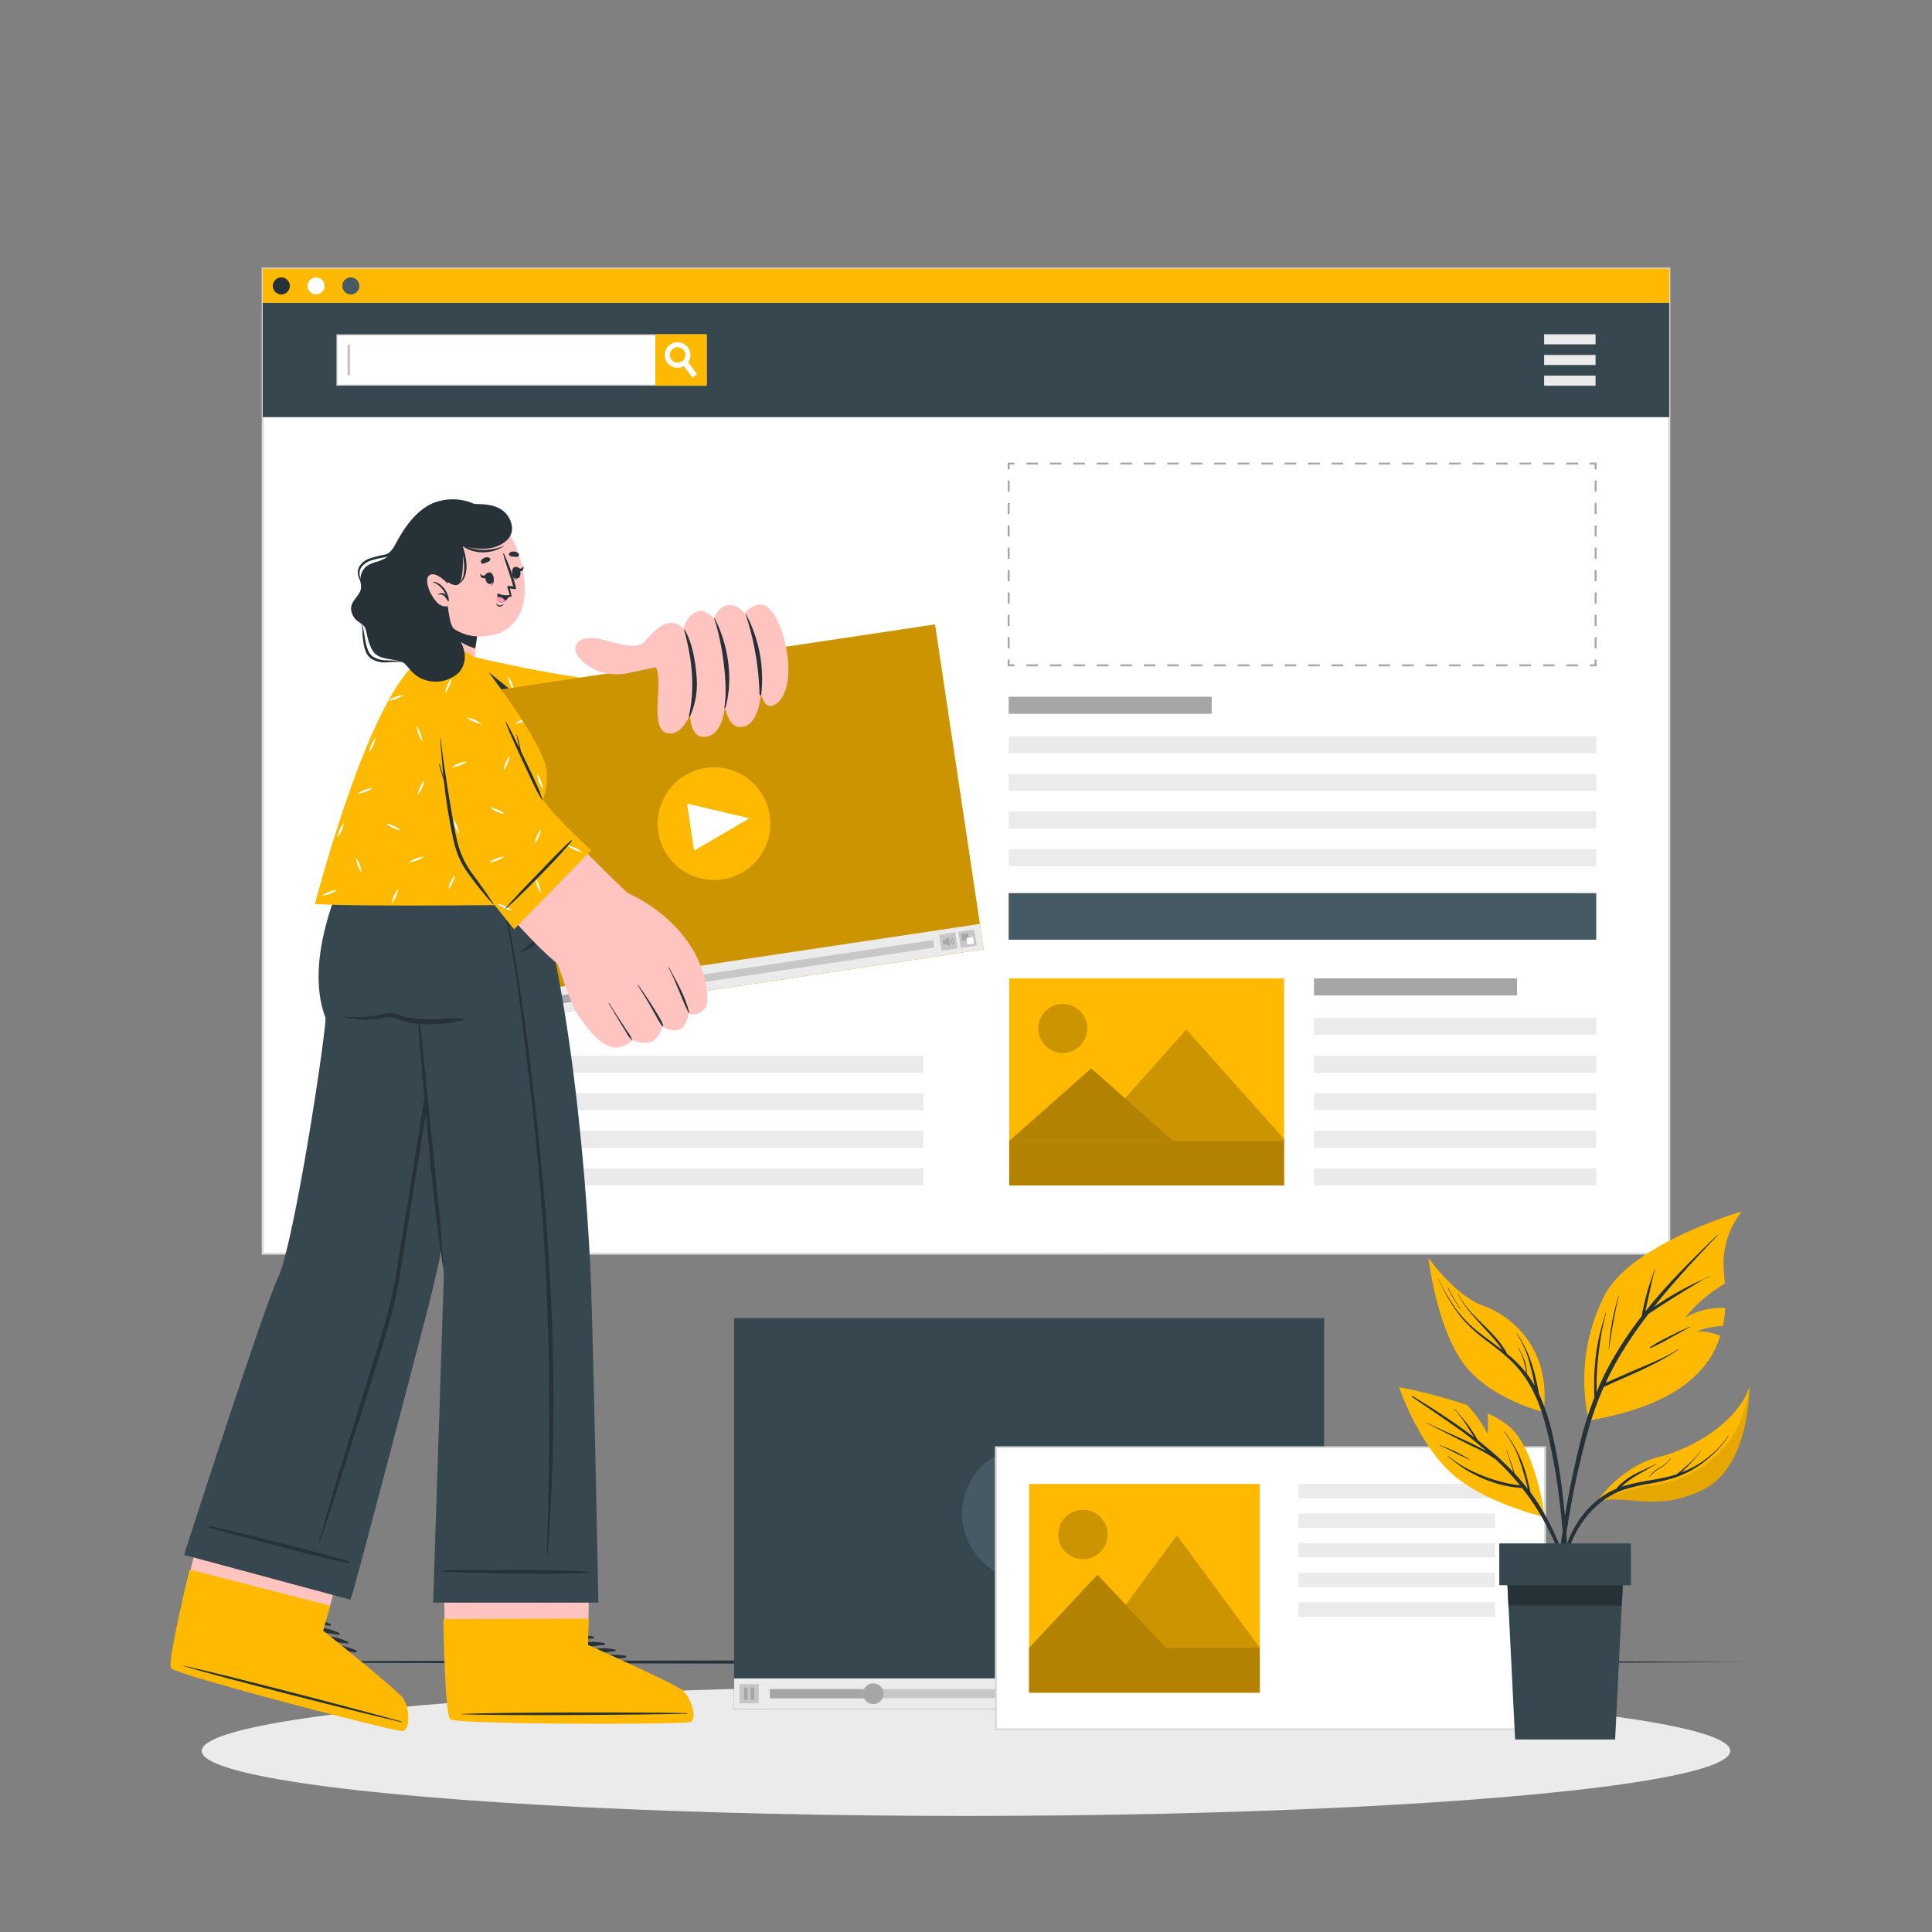
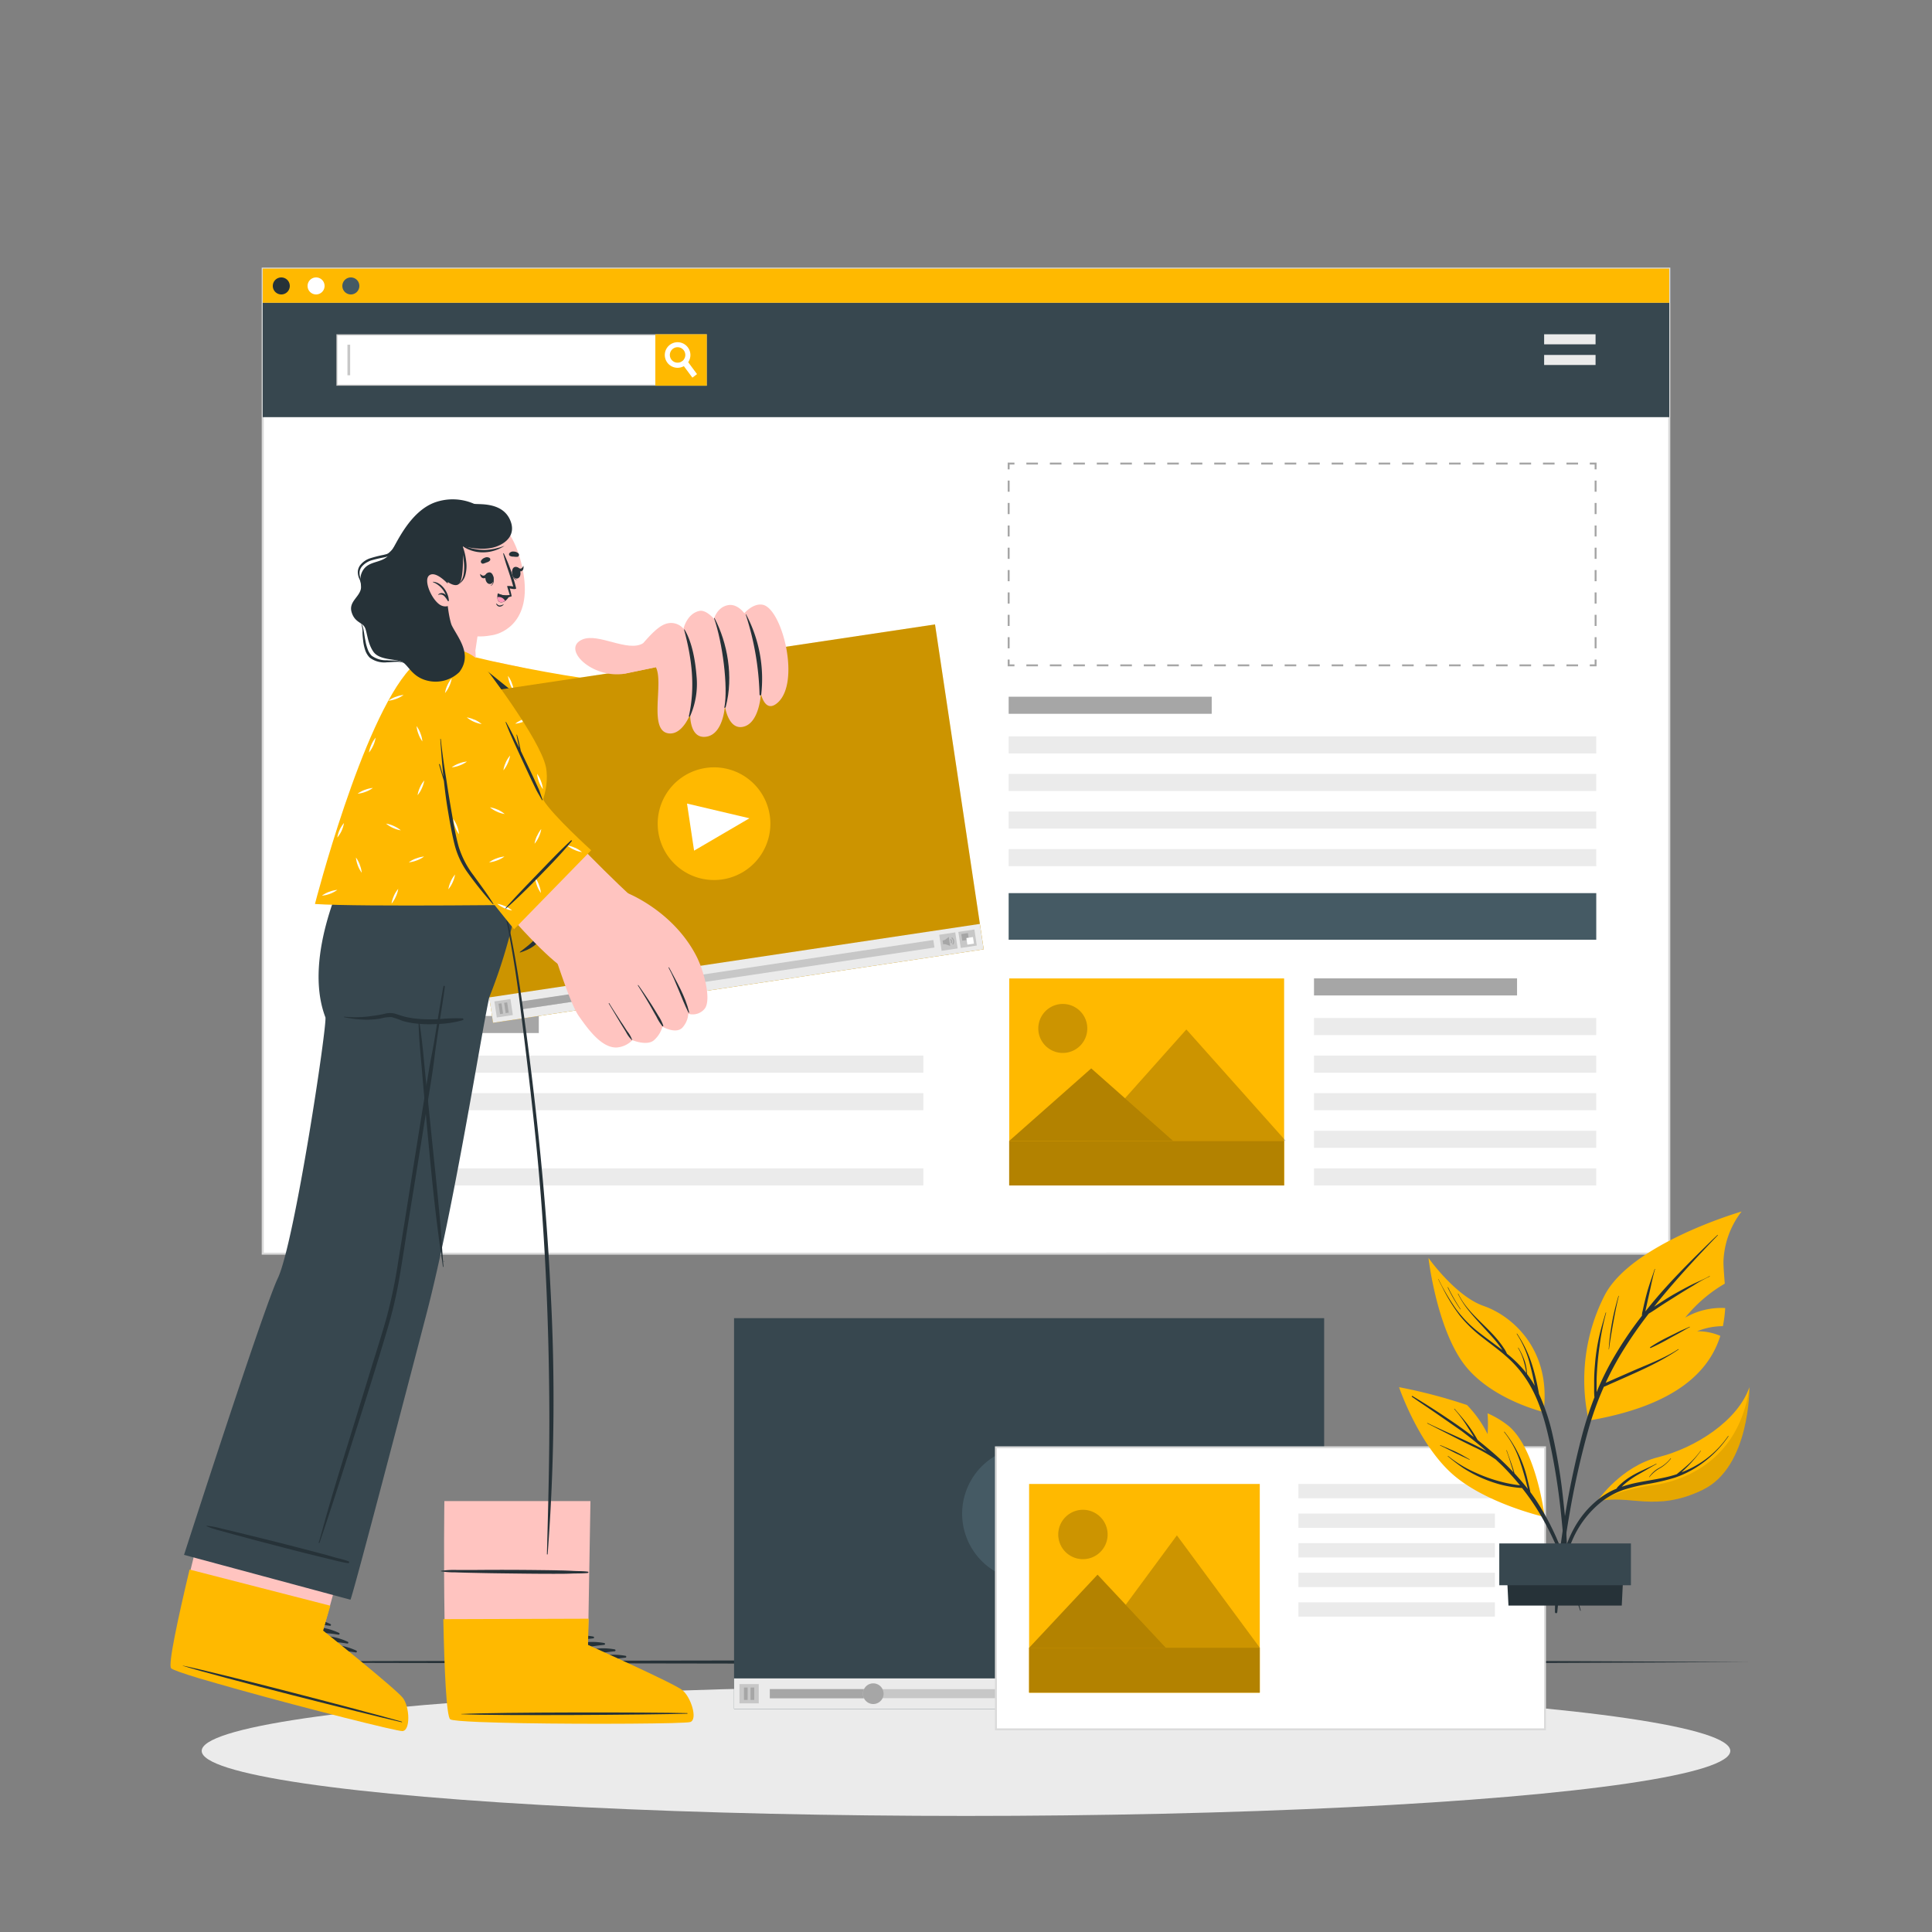
<svg xmlns="http://www.w3.org/2000/svg" viewBox="0 0 500 500">
  <rect x="0" y="0" width="500" height="500" fill="#808080" stroke="none" />
  <g id="freepik--Shadow--inject-263">
    <ellipse cx="250" cy="453.13" rx="197.8" ry="16.83" style="fill:#ebebeb" />
  </g>
  <g id="freepik--Floor--inject-263">
    <polygon points="46.98 430.13 97.74 429.88 148.49 429.8 250 429.63 351.51 429.8 402.26 429.88 453.01 430.13 402.26 430.37 351.51 430.46 250 430.63 148.49 430.46 97.74 430.37 46.98 430.13" style="fill:#263238" />
  </g>
  <g id="freepik--Window--inject-263">
    <rect x="67.99" y="69.51" width="364.01" height="254.93" style="fill:#fff" />
    <path d="M432.27,324.71H67.73V69.25H432.27Zm-364-.53H431.74V69.78H68.26Z" style="fill:#dbdbdb" />
    <rect x="67.99" y="69.51" width="364.01" height="8.86" style="fill:#FFB900" />
    <path d="M75,74a2.2,2.2,0,1,1-2.2-2.2A2.2,2.2,0,0,1,75,74Z" style="fill:#263238" />
    <path d="M84,74a2.2,2.2,0,1,1-2.2-2.2A2.19,2.19,0,0,1,84,74Z" style="fill:#fff" />
    <path d="M93,74a2.2,2.2,0,1,1-2.19-2.2A2.19,2.19,0,0,1,93,74Z" style="fill:#455a64" />
    <rect x="67.99" y="78.38" width="364.01" height="29.58" style="fill:#37474f" />
    <rect x="87.2" y="86.65" width="95.58" height="13.04" style="fill:#fff" />
    <path d="M182.91,99.82H87.06V86.51h95.85Zm-95.58-.27h95.31V86.78H87.33Z" style="fill:#c7c7c7" />
    <rect x="169.6" y="86.51" width="13.31" height="13.31" style="fill:#FFB900" />
    <path d="M180.39,96.82l-1.2.91L177,94.79l-.81-1.08a2,2,0,0,0,.47-.26,1.92,1.92,0,0,0,.61-.81l.87,1.15Z" style="fill:#fff" />
    <path d="M178,89.88a3.31,3.31,0,1,0-.61,4.61,3,3,0,0,0,.68-.7A3.3,3.3,0,0,0,178,89.88Zm-1.41,3.57a2,2,0,0,1-.47.26,2,2,0,1,1,1.08-1.07A1.92,1.92,0,0,1,176.61,93.45Z" style="fill:#fff" />
    <rect x="89.92" y="89.21" width="0.7" height="7.91" style="fill:#c7c7c7" />
    <rect x="399.62" y="86.51" width="13.31" height="2.6" style="fill:#ebebeb" />
    <rect x="399.62" y="91.86" width="13.31" height="2.6" style="fill:#ebebeb" />
-     <rect x="399.62" y="97.22" width="13.31" height="2.6" style="fill:#ebebeb" />
    <rect x="261.18" y="253.22" width="71.14" height="53.57" transform="translate(593.51 560.01) rotate(180)" style="fill:#FFB900" />
    <path d="M268.83,264.94a6.34,6.34,0,1,0,5-5A6.35,6.35,0,0,0,268.83,264.94Z" style="opacity:0.2" />
    <polygon points="281.32 295.25 332.74 295.25 307.03 266.42 281.32 295.25" style="opacity:0.2" />
    <polygon points="261.18 295.27 303.63 295.27 282.41 276.5 261.18 295.27" style="fill:#FFB900" />
    <polygon points="261.18 295.27 303.63 295.27 282.41 276.5 261.18 295.27" style="opacity:0.3" />
    <rect x="261.18" y="295.25" width="71.14" height="11.54" style="fill:#FFB900" />
    <rect x="261.18" y="295.25" width="71.14" height="11.54" style="opacity:0.3" />
    <rect x="261.04" y="180.31" width="52.55" height="4.42" style="fill:#a6a6a6" />
    <rect x="261.04" y="190.57" width="152.07" height="4.42" style="fill:#ebebeb" />
    <rect x="261.04" y="200.29" width="152.07" height="4.42" style="fill:#ebebeb" />
    <rect x="261.04" y="210.02" width="152.07" height="4.42" style="fill:#ebebeb" />
    <rect x="261.04" y="219.75" width="152.07" height="4.42" style="fill:#ebebeb" />
    <rect x="340.06" y="253.2" width="52.55" height="4.42" style="fill:#a6a6a6" />
    <rect x="340.06" y="263.46" width="73.04" height="4.42" style="fill:#ebebeb" />
    <rect x="340.06" y="273.19" width="73.04" height="4.42" style="fill:#ebebeb" />
    <rect x="340.06" y="282.91" width="73.04" height="4.42" style="fill:#ebebeb" />
    <rect x="340.06" y="292.64" width="73.04" height="4.42" style="fill:#ebebeb" />
    <rect x="340.06" y="302.37" width="73.04" height="4.42" style="fill:#ebebeb" />
    <rect x="261.04" y="231.14" width="152.07" height="12.06" style="fill:#455a64" />
    <rect x="86.89" y="262.93" width="52.55" height="4.42" style="fill:#a6a6a6" />
    <rect x="86.89" y="273.19" width="152.07" height="4.42" style="fill:#ebebeb" />
    <rect x="86.89" y="282.91" width="152.07" height="4.42" style="fill:#ebebeb" />
-     <rect x="86.89" y="292.64" width="152.07" height="4.42" style="fill:#ebebeb" />
    <rect x="86.89" y="302.37" width="152.07" height="4.42" style="fill:#ebebeb" />
    <rect x="86.89" y="231.14" width="152.07" height="12.06" style="fill:#455a64" />
    <polygon points="413.19 172.44 411.44 172.44 411.44 171.94 412.69 171.94 412.69 170.69 413.19 170.69 413.19 172.44" style="fill:#a6a6a6" />
    <path d="M408.4,172.44h-3v-.5h3Zm-6.08,0h-3v-.5h3Zm-6.07,0h-3v-.5h3Zm-6.08,0h-3v-.5h3Zm-6.08,0h-3v-.5h3Zm-6.08,0h-3v-.5h3Zm-6.07,0h-3v-.5h3Zm-6.08,0h-3v-.5h3Zm-6.08,0h-3v-.5h3Zm-6.08,0h-3v-.5h3Zm-6.07,0h-3v-.5h3Zm-6.08,0h-3v-.5h3Zm-6.08,0h-3v-.5h3Zm-6.08,0h-3v-.5h3Zm-6.07,0h-3v-.5h3Zm-6.08,0h-3v-.5h3Zm-6.08,0h-3v-.5h3Zm-6.08,0h-3v-.5h3Zm-6.07,0h-3v-.5h3Zm-6.08,0h-3v-.5h3Zm-6.08,0h-3v-.5h3Zm-6.08,0h-3v-.5h3Zm-6.07,0h-3v-.5h3Zm-6.08,0h-3v-.5h3Z" style="fill:#a6a6a6" />
    <polygon points="262.54 172.44 260.79 172.44 260.79 170.69 261.29 170.69 261.29 171.94 262.54 171.94 262.54 172.44" style="fill:#a6a6a6" />
    <path d="M261.29,167.79h-.5V164.9h.5Zm0-5.79h-.5v-2.89h.5Zm0-5.79h-.5v-2.89h.5Zm0-5.79h-.5v-2.89h.5Zm0-5.79h-.5v-2.89h.5Zm0-5.79h-.5V136h.5Zm0-5.79h-.5v-2.89h.5Zm0-5.79h-.5v-2.89h.5Z" style="fill:#a6a6a6" />
    <polygon points="261.29 121.47 260.79 121.47 260.79 119.72 262.54 119.72 262.54 120.22 261.29 120.22 261.29 121.47" style="fill:#a6a6a6" />
    <path d="M408.4,120.22h-3v-.5h3Zm-6.08,0h-3v-.5h3Zm-6.07,0h-3v-.5h3Zm-6.08,0h-3v-.5h3Zm-6.08,0h-3v-.5h3Zm-6.08,0h-3v-.5h3Zm-6.07,0h-3v-.5h3Zm-6.08,0h-3v-.5h3Zm-6.08,0h-3v-.5h3Zm-6.08,0h-3v-.5h3Zm-6.07,0h-3v-.5h3Zm-6.08,0h-3v-.5h3Zm-6.08,0h-3v-.5h3Zm-6.08,0h-3v-.5h3Zm-6.07,0h-3v-.5h3Zm-6.08,0h-3v-.5h3Zm-6.08,0h-3v-.5h3Zm-6.08,0h-3v-.5h3Zm-6.07,0h-3v-.5h3Zm-6.08,0h-3v-.5h3Zm-6.08,0h-3v-.5h3Zm-6.08,0h-3v-.5h3Zm-6.07,0h-3v-.5h3Zm-6.08,0h-3v-.5h3Z" style="fill:#a6a6a6" />
    <polygon points="413.19 121.47 412.69 121.47 412.69 120.22 411.44 120.22 411.44 119.72 413.19 119.72 413.19 121.47" style="fill:#a6a6a6" />
    <path d="M413.19,167.79h-.5V164.9h.5Zm0-5.79h-.5v-2.89h.5Zm0-5.79h-.5v-2.89h.5Zm0-5.79h-.5v-2.89h.5Zm0-5.79h-.5v-2.89h.5Zm0-5.79h-.5V136h.5Zm0-5.79h-.5v-2.89h.5Zm0-5.79h-.5v-2.89h.5Z" style="fill:#a6a6a6" />
  </g>
  <g id="freepik--Screens--inject-263">
    <rect x="189.97" y="341.14" width="152.72" height="101.13" style="fill:#37474f" />
    <circle cx="266.33" cy="391.71" r="17.34" transform="translate(-189.7 519.78) rotate(-71.47)" style="fill:#455a64" />
    <polygon points="259.02 399.04 259.02 384.38 277.35 391.7 259.02 399.04" style="fill:#fff" />
    <rect x="189.98" y="434.37" width="152.72" height="7.9" style="fill:#ebebeb" />
    <rect x="199.23" y="437.15" width="128.54" height="2.34" style="fill:#c7c7c7" />
    <rect x="191.37" y="435.84" width="4.99" height="4.99" style="fill:#c7c7c7" />
    <rect x="192.54" y="436.73" width="0.95" height="3.21" style="fill:#a6a6a6" />
    <rect x="194.24" y="436.73" width="0.95" height="3.21" style="fill:#a6a6a6" />
    <rect x="329.82" y="435.81" width="4.99" height="4.99" style="fill:#c7c7c7" />
    <rect x="330.57" y="437.7" width="0.98" height="1.21" style="fill:#a6a6a6" />
    <polygon points="332.64 439.69 331.17 438.91 331.17 437.7 332.64 436.92 332.64 439.69" style="fill:#a6a6a6" />
    <g id="freepik--u5Zjqx--inject-263">
      <path d="M333.37,437.39l.22-.23a1.62,1.62,0,0,1,.46.92,1.58,1.58,0,0,1-.45,1.37l-.23-.22a1.28,1.28,0,0,0,.38-.92A1.26,1.26,0,0,0,333.37,437.39Z" style="fill:#a6a6a6" />
      <path d="M333.15,439l-.23-.22a.65.65,0,0,0,.2-.47.63.63,0,0,0-.2-.47l.22-.23A1,1,0,0,1,333.15,439Z" style="fill:#a6a6a6" />
    </g>
    <rect x="335.78" y="435.81" width="4.99" height="4.99" style="fill:#c7c7c7" />
    <rect x="336.58" y="436.61" width="2.06" height="2.06" style="fill:#a6a6a6" />
    <rect x="337.94" y="438.03" width="2.06" height="2.06" style="fill:#fff" />
    <path d="M223.32,438.33a2.55,2.55,0,0,0,.27,1.17H199.24v-2.35H223.6A2.6,2.6,0,0,0,223.32,438.33Z" style="fill:#a6a6a6" />
    <path d="M228.67,438.33A2.67,2.67,0,0,1,226,441a2.64,2.64,0,0,1-2.4-1.5,2.55,2.55,0,0,1-.27-1.17,2.6,2.6,0,0,1,.28-1.18,2.64,2.64,0,0,1,2.39-1.5,2.68,2.68,0,0,1,2.4,1.5A2.88,2.88,0,0,1,228.67,438.33Z" style="fill:#a6a6a6" />
    <rect x="292.3" y="340" width="72.99" height="142.11" transform="translate(739.85 82.26) rotate(90)" style="fill:#fff" />
    <path d="M400.1,447.8H257.49V374.31H400.1ZM258,447.3H399.6V374.81H258Z" style="fill:#dbdbdb" />
    <rect x="266.33" y="384.05" width="59.7" height="54.01" transform="translate(592.36 822.11) rotate(180)" style="fill:#FFB900" />
    <path d="M274,395.86a6.39,6.39,0,1,0,5-5A6.4,6.4,0,0,0,274,395.86Z" style="opacity:0.2" />
    <polygon points="283.14 426.42 326.03 426.42 304.58 397.35 283.14 426.42" style="opacity:0.2" />
    <polygon points="266.33 426.45 301.75 426.45 284.04 407.52 266.33 426.45" style="fill:#FFB900" />
    <polygon points="266.33 426.45 301.75 426.45 284.04 407.52 266.33 426.45" style="opacity:0.3" />
    <rect x="266.33" y="426.42" width="59.7" height="11.64" style="fill:#FFB900" />
    <rect x="266.33" y="426.42" width="59.7" height="11.64" style="opacity:0.3" />
    <rect x="336.03" y="384.05" width="50.85" height="3.7" style="fill:#ebebeb" />
    <rect x="336.03" y="391.71" width="50.85" height="3.7" style="fill:#ebebeb" />
    <rect x="336.03" y="399.37" width="50.85" height="3.7" style="fill:#ebebeb" />
    <rect x="336.03" y="407.03" width="50.85" height="3.7" style="fill:#ebebeb" />
    <rect x="336.03" y="414.68" width="50.85" height="3.7" style="fill:#ebebeb" />
  </g>
  <g id="freepik--Plant--inject-263">
    <path d="M399.76,392.6s-15.69-3.55-24.29-11.48S362.07,359,362.07,359a134.83,134.83,0,0,1,17.59,4.62,29.53,29.53,0,0,1,5.32,7.52,36,36,0,0,0,0-5.38,23.94,23.94,0,0,1,5.58,3.39C397.74,375.4,399.76,392.6,399.76,392.6Z" style="fill:#FFB900" />
    <path d="M371.86,365.9c-2.14-1.48-4.31-2.9-6.44-4.4a.12.12,0,0,1,.13-.21c4,2.42,8,5,11.88,7.7q2,1.42,4,2.93l-.27-.47c-.47-.79-1-1.56-1.47-2.33a32.64,32.64,0,0,0-3.33-4.45.05.05,0,0,1,.08-.07c1.22,1.41,2.44,2.8,3.56,4.3.53.71,1,1.44,1.49,2.19.24.39.48.79.7,1.19l.24.4c2,1.6,4,3.26,5.89,5q1.74,1.63,3.37,3.37c-.61-1.9-1.14-3.82-1.84-5.69,0-.06.08-.09.1,0,.68,2,1.43,3.93,2,5.94,1.2,1.3,2.35,2.65,3.43,4,0-.09,0-.17-.05-.26-.18-.74-.37-1.48-.56-2.21-.39-1.42-.8-2.83-1.28-4.22a24.49,24.49,0,0,0-4.22-8c0-.05,0-.13.08-.07a30.62,30.62,0,0,1,6,12.54q.25,1,.48,2c.08.36.17.72.23,1.09.48.64.94,1.29,1.39,1.95a67.94,67.94,0,0,1,6.64,13,151.1,151.1,0,0,1,5,15.67c0,.11-.12.14-.16,0-3.06-9.18-6.2-18.49-11.45-26.69a61.63,61.63,0,0,0-3.58-5,29.19,29.19,0,0,1-7.63-1.52,33.74,33.74,0,0,1-7.65-3.69,46.8,46.8,0,0,1-3.92-3,.05.05,0,1,1,.07-.08,31.33,31.33,0,0,0,7.19,4.35,39.34,39.34,0,0,0,7.91,2.65c1.16.26,2.34.44,3.51.6a67.75,67.75,0,0,0-4.62-5.12c-.53-.53-1.08-1-1.63-1.55a37.35,37.35,0,0,0-5.8-3.32c-2.57-1.24-5.1-2.56-7.64-3.85-1.44-.73-2.86-1.48-4.31-2.19-.06,0,0-.12.06-.09,2.57,1.25,5.19,2.41,7.8,3.6,2.45,1.13,4.92,2.25,7.28,3.57l.29.18c-2.12-1.85-4.32-3.61-6.57-5.31Q375.08,368.13,371.86,365.9Z" style="fill:#263238" />
    <path d="M372.75,374c1.28.56,2.58,1.06,3.84,1.65s2.53,1.32,3.76,2.05c.06,0,0,.1-.05.08-1.25-.6-2.51-1.16-3.75-1.78s-2.53-1.32-3.83-1.89C372.66,374.07,372.69,374,372.75,374Z" style="fill:#263238" />
    <path d="M450.72,313.54a22.44,22.44,0,0,0-4.69,13c0,1.41.17,3.37.34,5.67A37.18,37.18,0,0,0,436.13,341a18.65,18.65,0,0,1,10.35-2.48,32.55,32.55,0,0,1-.6,4.69,17.76,17.76,0,0,0-6.66,1.32,14.83,14.83,0,0,1,6,1.19c-2.79,8.9-11.11,18-34.06,21.92a48.16,48.16,0,0,1,4.06-32.3C422.1,321.8,450.72,313.54,450.72,313.54Z" style="fill:#FFB900" />
    <path d="M403.21,405.7q.6-5.7,1.49-11.37a226.63,226.63,0,0,1,4.63-22.47,90.54,90.54,0,0,1,3.31-10.24,16,16,0,0,1-.08-1.83c0-.74,0-1.47,0-2.21,0-1.47.08-2.94.21-4.4a51.2,51.2,0,0,1,1.41-8.61c.42-1.63.9-3.24,1.38-4.86a.06.06,0,0,1,.11,0,62.73,62.73,0,0,0-1.7,8.59,82.68,82.68,0,0,0-.77,8.61c0,.79,0,1.58,0,2.37,0,.34,0,.68,0,1a73.74,73.74,0,0,1,3.87-8,97.09,97.09,0,0,1,7.86-11.76,4.67,4.67,0,0,1,.19-1.28c.1-.51.22-1,.33-1.54.24-1,.5-2.09.78-3.12.57-2.08,1.33-4.09,2-6.15,0-.06.12,0,.1,0-.61,2-1,4.14-1.47,6.21-.23,1-.46,2.05-.68,3.08q-.18.76-.33,1.53a.5.5,0,0,0,0,.12c.92-1.17,1.87-2.33,2.84-3.46,4.38-5.14,9.19-9.89,14-14.59.59-.58,1.2-1.15,1.8-1.72a.06.06,0,0,1,.08.08c-4.63,4.82-9.18,9.7-13.49,14.81q-1.53,1.81-3,3.68l1.56-1c1.34-.88,2.69-1.73,4.09-2.51s2.79-1.54,4.22-2.25,3.05-1.33,4.47-2.15c.06,0,.11.07.05.09a34.27,34.27,0,0,0-4.19,2.32c-1.4.83-2.79,1.67-4.16,2.54s-2.71,1.7-4.05,2.57c-1.11.72-2.21,1.51-3.37,2.18a108.64,108.64,0,0,0-7.36,10.71,80,80,0,0,0-3.8,7.21l.83-.36,2.1-.93,4.06-1.78c2.57-1.12,5.19-2.14,7.71-3.37a35.18,35.18,0,0,0,4.12-2.29c.06,0,.11.05.06.09-4.71,3.25-10,5.53-15.2,7.84l-2.26,1c-.62.27-1.24.58-1.88.82a81.86,81.86,0,0,0-3.88,10.64,216.34,216.34,0,0,0-5,22.2c-1.32,7.5-2.21,15.05-2.9,22.63-.09.95-.17,1.89-.28,2.83a.3.3,0,0,1-.6,0C402.42,413.38,402.81,409.53,403.21,405.7Z" style="fill:#263238" />
    <path d="M417.18,342.31c.42-2.34,1-4.62,1.67-6.9a.05.05,0,1,1,.1,0c-.58,2.24-1,4.53-1.42,6.8s-.81,4.66-1.13,7c0,0-.07,0-.07,0A62,62,0,0,1,417.18,342.31Z" style="fill:#263238" />
    <path d="M427.07,348.64a41.43,41.43,0,0,1,5-2.81c.84-.43,1.69-.84,2.53-1.26s1.79-.77,2.65-1.21c.06,0,.12.07.05.1-.83.42-1.63.93-2.46,1.38l-2.54,1.39a57.1,57.1,0,0,1-5.1,2.63A.13.13,0,0,1,427.07,348.64Z" style="fill:#263238" />
    <path d="M399.47,365.43S385,362,378.29,352.22c-6.37-9.3-8.43-25.16-8.59-26.55C370,327,373,340.8,382.84,347.26,390.41,352.21,397.72,356.27,399.47,365.43Z" style="fill:#263238;opacity:0.1" />
    <path d="M386.07,340.34a18.51,18.51,0,0,1,5.35,8.82s0,0,0,0a21.65,21.65,0,0,0-5.38-8.75C386,340.37,386,340.29,386.07,340.34Z" style="fill:#263238" />
    <path d="M399.47,365.43S385,362,378.29,352.22c-6.37-9.3-8.43-25.16-8.59-26.55a.65.65,0,0,0,0-.1s7,9.9,14.29,12.42S401.57,349.25,399.47,365.43Z" style="fill:#FFB900" />
    <path d="M372.26,331a58.24,58.24,0,0,0,4.49,7.67,30.52,30.52,0,0,0,6,6.15c2,1.57,4,3,6,4.52l0-.07c-.38-.56-.78-1.1-1.19-1.63-.83-1.06-1.74-2.06-2.66-3.05-1.8-2-3.64-3.88-5.26-6a22.59,22.59,0,0,1-2.33-3.75c0-.06.07-.09.1,0,2.36,4.9,7.06,8,10.42,12.19.47.59.93,1.2,1.34,1.83a7.13,7.13,0,0,1,.83,1.48,30.08,30.08,0,0,1,5,5,19,19,0,0,0-.59-2.81,14.32,14.32,0,0,0-1.53-3.68c0-.06.05-.12.08-.06a17.81,17.81,0,0,1,1.7,3.65,13.06,13.06,0,0,1,.53,3.14h0a27.84,27.84,0,0,1,2,3.05l-.18-.93c-.29-1.45-.61-2.89-1-4.32a25.9,25.9,0,0,0-3.49-8.18s.05-.11.09-.06a31.37,31.37,0,0,1,3.87,8c.46,1.42.83,2.87,1.16,4.33.16.71.3,1.43.44,2.15.07.37.15.75.21,1.13a52.24,52.24,0,0,1,3.35,9.85A144,144,0,0,1,404.65,389a151.12,151.12,0,0,1,1,19.49c0,.82-.06,1.64-.1,2.45,0,.21-.33.24-.34,0-.14-3.22-.22-6.44-.41-9.66s-.48-6.44-.82-9.65a170.19,170.19,0,0,0-3-18.77c-1.17-5.31-2.7-10.65-5.6-15.3a28.66,28.66,0,0,0-5.24-6.23c-2-1.82-4.26-3.43-6.4-5.12a34.57,34.57,0,0,1-5.88-5.65,45.71,45.71,0,0,1-4.62-7.49c-.34-.66-.69-1.31-1-2C372.14,331,372.23,331,372.26,331Z" style="fill:#263238" />
    <path d="M374.76,333.16a49.41,49.41,0,0,0,3.24,5.65,0,0,0,0,1-.07.05,39.91,39.91,0,0,1-3.27-5.67C374.63,333.13,374.73,333.1,374.76,333.16Z" style="fill:#263238" />
    <path d="M452.75,359s.23,20.63-12.11,26.58-18.95,1-27.33,3h0c.33-.49,6.31-9.09,15.83-11.46C438.93,374.67,449.78,367.6,452.75,359Z" style="fill:#FFB900" />
    <path d="M452.75,359s.23,20.63-12.11,26.58-18.95,1-27.33,3h0a46.77,46.77,0,0,1,14-4.14C435.13,383.5,450,378.43,452.75,359Z" style="opacity:0.1" />
    <path d="M412.5,389a20.55,20.55,0,0,1,4.9-3.32c.27-.13.54-.23.81-.35s.27-.32.41-.47a15,15,0,0,1,1.16-1.1,16.68,16.68,0,0,1,2.49-1.79c2-1.2,4.28-2.05,6.37-3.16.06,0,.11.06.05.09-1,.54-2,1.13-3,1.72s-2,1.11-2.93,1.72a24.25,24.25,0,0,0-2.44,1.83c-.21.19-.42.4-.63.61a33.26,33.26,0,0,1,4.17-1.11c2.26-.45,4.54-.78,6.79-1.26a31.11,31.11,0,0,0,3.28-.88c1-.82,2-1.64,3-2.54a24.82,24.82,0,0,0,3.19-3.53c0-.06.13,0,.09,0a36.66,36.66,0,0,1-5.06,5.58c.54-.2,1.06-.41,1.58-.65a25.41,25.41,0,0,0,10.51-8.75c0-.05.13,0,.09.06a28.63,28.63,0,0,1-8.5,8.16,25.91,25.91,0,0,1-5.37,2.55,52.7,52.7,0,0,1-6.68,1.58,47.44,47.44,0,0,0-6.54,1.55,19.72,19.72,0,0,0-5.48,2.89,25.53,25.53,0,0,0-7.39,9.16,45.93,45.93,0,0,0-4.07,15.09c0,.22-.37.22-.36,0C403.49,404,405.81,395,412.5,389Z" style="fill:#263238" />
    <path d="M426.81,382.22a7.2,7.2,0,0,1,2.54-2.3,9.44,9.44,0,0,0,3-2.49c0-.06.13,0,.09.05a10.15,10.15,0,0,1-2.67,2.39,9.34,9.34,0,0,0-2.9,2.4C426.86,382.32,426.78,382.27,426.81,382.22Z" style="fill:#263238" />
-     <polygon points="420.27 404.18 419.71 415.52 417.99 450.18 392.11 450.18 390.39 415.52 389.83 404.18 420.27 404.18" style="fill:#37474f" />
    <polygon points="420.27 404.18 419.71 415.52 390.39 415.52 389.83 404.18 420.27 404.18" style="fill:#263238" />
    <rect x="388.01" y="399.44" width="34.07" height="10.82" style="fill:#37474f" />
  </g>
  <g id="freepik--Character--inject-263">
    <path d="M120.47,182.1c8,5.82,28.29,18.94,37,19,10.08,0,38.37-13.92,43.51-22.26,2.45-4-19.41-12-24.49-10.18-7.27,2.55-16.31,8.62-21,9.07-2.43.24-20.41-5.87-32.77-7.25C112.08,169.27,111.14,175.32,120.47,182.1Z" style="fill: rgb(255, 196, 192);" />
    <path d="M177.88,196.35l-11.47-24S157.69,176,156.1,176c-4.55,0-24.25-3.7-32.29-5.72s-15.11,2.7-5.29,11.38,36.57,20.74,40.05,21.05S177.88,196.35,177.88,196.35Z" style="fill:#FFB900" />
    <path d="M158.43,198.13a7.44,7.44,0,0,0-1.88,1,7.54,7.54,0,0,0,2.07-.49,7.44,7.44,0,0,0,1.88-1A7.46,7.46,0,0,0,158.43,198.13Zm-20.35-11.9a7.44,7.44,0,0,0-1.88,1,8.1,8.1,0,0,0,4-1.5A7.54,7.54,0,0,0,138.08,186.23Zm19.42-1.5a7.44,7.44,0,0,0-1.88,1,7.47,7.47,0,0,0,2.07-.5,7.1,7.1,0,0,0,1.88-1A7.54,7.54,0,0,0,157.5,184.73Zm-7.8,7a7.79,7.79,0,0,0-1-1.88,8.1,8.1,0,0,0,1.5,4A7.54,7.54,0,0,0,149.7,191.77Zm17.46-12.46a7.4,7.4,0,0,0-1-1.88,7.54,7.54,0,0,0,.49,2.07,7.13,7.13,0,0,0,1,1.88A7.47,7.47,0,0,0,167.16,179.31Zm-34.69-2.47a7.44,7.44,0,0,0-1-1.88A7.55,7.55,0,0,0,132,177a7.4,7.4,0,0,0,1,1.88A7.12,7.12,0,0,0,132.47,176.84ZM167,191.74a7.41,7.41,0,0,0-2-.61,7.57,7.57,0,0,0,1.81,1.12,7.41,7.41,0,0,0,2,.61A7.57,7.57,0,0,0,167,191.74Zm-41.39-5.5a7.89,7.89,0,0,0-1.8-.58c.56.38,1.14.76,1.73,1.14h0a6.59,6.59,0,0,0,1.88.55A7.79,7.79,0,0,0,125.63,186.24Zm21.94-7a7.41,7.41,0,0,0-.61,2,7.57,7.57,0,0,0,1.12-1.81,7.77,7.77,0,0,0,.61-2A7.57,7.57,0,0,0,147.57,179.29Zm-29-1.93a7.41,7.41,0,0,0-.61,2,7.57,7.57,0,0,0,1.12-1.81,7.77,7.77,0,0,0,.61-2A7.77,7.77,0,0,0,118.61,177.36Z" style="fill:#fff" />
    <path d="M172.06,197.78c-1.5-3.79-3.23-7.47-4.92-11.18s-3.38-7.4-5.26-11a.08.08,0,0,0-.14.06c1.4,3.83,3,7.56,4.71,11.27s3.37,7.42,5.34,11A.15.15,0,0,0,172.06,197.78Z" style="fill:#263238" />
    <path d="M161.62,202.25a10.76,10.76,0,0,1-3,.46c-3.49-.31-30.24-12.36-40.06-21.05-8.78-7.77-4-12.36,2.82-11.79Z" style="fill:#263238" />
    <rect x="120.6" y="170.64" width="128.39" height="85.02" transform="translate(-29.54 29.73) rotate(-8.52)" style="fill:#FFB900" />
    <rect x="120.6" y="170.64" width="128.39" height="85.02" transform="translate(-29.54 29.73) rotate(-8.52)" style="opacity:0.2" />
    <path d="M199.21,211a14.58,14.58,0,1,1-16.58-12.25A14.57,14.57,0,0,1,199.21,211Z" style="fill:#FFB900" />
    <polygon points="179.63 220.15 177.8 207.96 193.95 211.77 179.63 220.15" style="fill:#fff" />
    <rect x="126.4" y="248.58" width="128.39" height="6.64" transform="translate(-35.22 31.02) rotate(-8.52)" style="fill:#ebebeb" />
    <rect x="134.21" y="251.27" width="108.07" height="1.97" transform="translate(-35.29 30.67) rotate(-8.52)" style="fill:#c7c7c7" />
    <rect x="128.24" y="258.83" width="4.2" height="4.2" transform="translate(-37.22 22.19) rotate(-8.52)" style="fill:#c7c7c7" />
    <rect x="129.23" y="259.68" width="0.79" height="2.7" transform="translate(-37.26 22.1) rotate(-8.52)" style="fill:#a6a6a6" />
    <rect x="130.65" y="259.47" width="0.79" height="2.7" transform="translate(-37.18 22.28) rotate(-8.52)" style="fill:#a6a6a6" />
    <rect x="243.36" y="241.58" width="4.2" height="4.2" transform="translate(-33.4 39.06) rotate(-8.52)" style="fill:#c7c7c7" />
    <rect x="244" y="243.33" width="0.82" height="1.02" transform="translate(-33.42 38.89) rotate(-8.52)" style="fill:#a6a6a6" />
    <polygon points="245.9 244.79 244.57 244.33 244.42 243.32 245.55 242.49 245.9 244.79" style="fill:#a6a6a6" />
    <g id="freepik--u5zjqx--inject-263">
      <path d="M246.21,242.78l.16-.21a1.36,1.36,0,0,1,.5.7,1.41,1.41,0,0,1-.21,1.21l-.22-.16a1.05,1.05,0,0,0,.2-.82A1.07,1.07,0,0,0,246.21,242.78Z" style="fill:#a6a6a6" />
      <path d="M246.23,244.16,246,244a.57.57,0,0,0,.11-.42.59.59,0,0,0-.23-.37l.16-.21A.83.83,0,0,1,246.23,244.16Z" style="fill:#a6a6a6" />
    </g>
    <rect x="248.31" y="240.84" width="4.2" height="4.2" transform="translate(-33.23 39.78) rotate(-8.52)" style="fill:#c7c7c7" />
    <rect x="248.9" y="241.6" width="1.73" height="1.73" transform="translate(-33.17 39.68) rotate(-8.52)" style="fill:#a6a6a6" />
    <rect x="250.21" y="242.62" width="1.73" height="1.73" transform="translate(-33.3 39.89) rotate(-8.52)" style="fill:#fff" />
    <path d="M154.83,257.26a2.16,2.16,0,0,0,.37.94l-20.25,3-.29-2,20.25-3A2.33,2.33,0,0,0,154.83,257.26Z" style="fill:#a6a6a6" />
    <path d="M159.28,256.59a2.25,2.25,0,0,1-1.9,2.56,2.23,2.23,0,0,1-2.18-.95,2.16,2.16,0,0,1-.37-.94,2.33,2.33,0,0,1,.08-1,2.24,2.24,0,0,1,4-.59A2.3,2.3,0,0,1,159.28,256.59Z" style="fill:#a6a6a6" />
    <path d="M85.49,420.29c-3.52-1.65-8.18-2.26-11.68-.36-.14.07,0,.27.1.26a54.11,54.11,0,0,1,11.44.56A.24.24,0,0,0,85.49,420.29Z" style="fill:#263238" />
    <path d="M87.73,422.59c-3.51-1.65-8.17-2.26-11.68-.36-.13.07,0,.26.1.26a53.51,53.51,0,0,1,11.45.56A.24.24,0,0,0,87.73,422.59Z" style="fill:#263238" />
    <path d="M90,424.89c-3.51-1.65-8.17-2.26-11.68-.36-.13.07,0,.26.1.26a52.9,52.9,0,0,1,11.45.56A.24.24,0,0,0,90,424.89Z" style="fill:#263238" />
    <path d="M92.23,427.18c-3.51-1.64-8.18-2.25-11.68-.35-.14.07,0,.26.1.25a53.46,53.46,0,0,1,11.44.57A.25.25,0,0,0,92.23,427.18Z" style="fill:#263238" />
    <path d="M49.33,406.22c-.55,2.22-1.07,4.41-1.56,6.53-.31,1.33-.6,2.62-.88,3.87-1.8,8-3,14.25-2.38,14.86,1.76,1.89,57.13,16.47,59.23,16.34s1.86-6.16.16-8.43c-1-1.39-8.35-7.5-13.93-12.07l0,0c-3.59-2.93-6.46-5.24-6.46-5.24l1.87-6.46,8.21-29.48L57,376.59S52.82,391.78,49.33,406.22Z" style="fill: rgb(255, 196, 192);" />
    <path d="M104.16,448c-1.38.09-25.13-5.91-42.31-10.71-4-1.11-7.6-2.16-10.51-3-4-1.23-6.69-2.15-7.06-2.55-.82-.88,1.77-12.91,4.78-25.54l36.43,9.36L83.62,422s18.94,15.15,20.67,17.45S106.28,447.84,104.16,448Z" style="fill:#FFB900" />
    <path d="M103.94,445.55c-9.33-2.67-47.18-12.55-56.59-14.48-.08,0-.09,0,0,.05,9.18,2.85,47.11,12.43,56.57,14.58C104.1,445.74,104.13,445.6,103.94,445.55Z" style="fill:#263238" />
    <path d="M90.69,414c.41-.2,14.68-54.78,19.67-73.93,7.2-27.62,14.17-72.65,16.27-82a138,138,0,0,0,8.72-33.65s-45.38,0-45.38,0-11.9,22.76-5.76,38.85c.56,1.47-7.93,58.34-12.32,67.55-3.79,8-24.26,71.58-24.26,71.58Z" style="fill:#37474f" />
    <path d="M90.28,404.11c-1.09-.45-2.27-.7-3.4-1s-2.39-.71-3.59-1c-2.41-.65-4.83-1.27-7.24-1.89-4.82-1.25-9.67-2.44-14.51-3.62-1.32-.33-2.65-.64-4-.95a22.52,22.52,0,0,0-4-.78.07.07,0,0,0,0,.14,21.64,21.64,0,0,0,3.36,1.1l3.6,1c2.37.63,4.74,1.28,7.12,1.9,4.78,1.24,9.56,2.51,14.37,3.68,1.36.33,2.72.67,4.1,1s2.73.7,4.11.86C90.34,404.45,90.48,404.19,90.28,404.11Z" style="fill:#263238" />
    <path d="M114.75,255.28c-.88,4.73-1.6,9.48-2.38,14.22-.4,2.42-.93,4.81-1.33,7.23s-.78,4.74-1.16,7.12q-2.3,14.31-4.57,28.64-1.14,7.11-2.29,14.22a131.55,131.55,0,0,1-2.86,13.86c-1.25,4.56-2.72,9.06-4.11,13.58s-2.85,9.26-4.27,13.9c-2.83,9.21-5.76,18.41-8.3,27.71-.31,1.15-.63,2.31-1,3.46a.11.11,0,0,0,.21.06c3.13-9.13,6-18.34,8.94-27.54s5.83-18.31,8.56-27.52a114.08,114.08,0,0,0,3.2-13.65c.81-4.75,1.52-9.51,2.28-14.26Q108,302,110.29,287.67c.75-4.69,1.58-9.39,2.16-14.1.6-4.89,1.44-9.74,2.17-14.61.18-1.19.35-2.38.51-3.58C115.17,255.13,114.8,255,114.75,255.28Z" style="fill:#263238" />
    <path d="M153.59,423.55c-3.81-.71-8.48-.13-11.39,2.59-.11.11,0,.27.16.23A53.56,53.56,0,0,1,153.58,424,.24.24,0,0,0,153.59,423.55Z" style="fill:#263238" />
    <path d="M156.35,425.21c-3.82-.71-8.48-.13-11.4,2.59-.11.11,0,.26.17.23a53.47,53.47,0,0,1,11.21-2.34A.24.24,0,0,0,156.35,425.21Z" style="fill:#263238" />
    <path d="M159.1,426.86c-3.81-.71-8.48-.12-11.39,2.6-.12.1,0,.26.16.22a53.54,53.54,0,0,1,11.22-2.33A.25.25,0,0,0,159.1,426.86Z" style="fill:#263238" />
    <path d="M161.85,428.52c-3.81-.71-8.48-.12-11.39,2.6-.11.1,0,.26.16.22A54.34,54.34,0,0,1,161.84,429,.24.24,0,0,0,161.85,428.52Z" style="fill:#263238" />
    <path d="M115.05,419c0,2.29.08,4.54.14,6.72,0,1.36.08,2.68.13,4,.28,8.23.72,14.54,1.43,15,2.18,1.38,59.44,1.55,61.44.89s.25-6.42-2-8.2c-1.35-1.07-10-5.15-16.52-8.17l0,0-7.56-3.45.18-6.72.52-30.59H115S114.8,404.19,115.05,419Z" style="fill: rgb(255, 196, 192);" />
    <path d="M178.64,445.66c-1.31.43-25.8.6-43.64.29-4.13-.08-7.9-.18-11-.3-4.19-.18-7-.4-7.47-.69-1-.65-1.53-12.95-1.8-25.92l37.62-.12-.18,6.78s22.15,9.9,24.4,11.69S180.65,445,178.64,445.66Z" style="fill:#FFB900" />
    <path d="M177.81,443.35c-9.7-.24-48.81-.27-58.41.23-.08,0-.08.06,0,.06,9.6.44,48.72.16,58.41-.14C178,443.5,178,443.35,177.81,443.35Z" style="fill:#263238" />
-     <path d="M108.3,264.94s6.47,63.44,6.57,64.94c0,.58-2.78,84.88-2.78,84.88h42.77s-1.53-79.42-2.17-88.38c-.08-1-2.84-65.53-15.29-102H89.91s.41,21.45,10.16,37A80.05,80.05,0,0,1,108.3,264.94Z" style="fill:#37474f" />
    <path d="M152.16,406.75c-1.17-.17-2.38-.13-3.56-.19s-2.49-.12-3.74-.14c-2.49-.06-5-.08-7.47-.11-5-.05-10-.05-15,0l-4.08,0a22.57,22.57,0,0,0-4.11.21.07.07,0,0,0,0,.14,19.91,19.91,0,0,0,3.53.26c1.25.05,2.49.08,3.74.11,2.45.05,4.91.11,7.36.14,4.95.06,9.89.14,14.84.13,1.4,0,2.8,0,4.2-.06s2.82,0,4.21-.15C152.29,407.07,152.37,406.78,152.16,406.75Z" style="fill:#263238" />
    <path d="M142.46,333.42c-1.12-22.85-3.52-45.6-6.54-68.27-1.66-12.41-3.6-24.81-6.95-36.89a0,0,0,0,0-.08,0,295.1,295.1,0,0,1,5.9,33.53c1.42,11.17,2.76,22.35,3.9,33.55,2.3,22.72,3.33,45.53,3.47,68.36.08,12.84-.27,25.67-.62,38.51,0,.12.18.12.19,0A524.94,524.94,0,0,0,142.46,333.42Z" style="fill:#263238" />
    <path d="M140.18,233.18c0-.08-.15-.06-.14,0,.18,2.71.63,5.66-.57,8.2-1.06,2.26-3.08,3.52-4.93,5-.06.05,0,.14.07.12,2.47-.75,4.93-2.12,5.9-4.64C141.6,239.08,141,236,140.18,233.18Z" style="fill:#263238" />
    <path d="M119.58,263.55a45.21,45.21,0,0,0-5.93.2,40.07,40.07,0,0,1-5.8-.11,23.35,23.35,0,0,1-2.88-.47c-1-.23-1.92-.6-2.89-.87a5.37,5.37,0,0,0-2.67.1,30.15,30.15,0,0,1-3.11.53,29.82,29.82,0,0,1-7.19.19c-.09,0-.13.12,0,.14a29.24,29.24,0,0,0,6.12.64,23.63,23.63,0,0,0,3.14-.28,9.94,9.94,0,0,1,3-.39,26.84,26.84,0,0,1,2.87,1,22.23,22.23,0,0,0,2.92.6,30.33,30.33,0,0,0,6,.18,26.4,26.4,0,0,0,6.62-1A.21.21,0,0,0,119.58,263.55Z" style="fill:#263238" />
    <path d="M115,326.38a.09.09,0,0,0-.06,0l0,0a.07.07,0,0,0,0,.06l0,.15s0,0,0,0h0a.06.06,0,0,0,.06,0l0-.15A.09.09,0,0,0,115,326.38Z" style="fill:#263238" />
    <path d="M113.85,315.46q-.57-6.16-1.21-12.33c-.87-8.22-1.68-16.45-2.53-24.67-.48-4.66-.83-9.37-1.59-14a.1.1,0,0,0-.2,0c.07,4.12.51,8.24.86,12.35s.71,8.22,1.1,12.34c.77,8.22,1.5,16.45,2.47,24.66q.41,3.49.87,7c.3,2.33.71,4.66,1,7,0,.09.16.09.15,0C114.42,323.69,114.22,319.57,113.85,315.46Z" style="fill:#263238" />
    <path d="M113,169.93c.28.9,5.07,6.53,9.24,6,1.35-.17.79-7.61.79-7.61l.09-.56,1.17-7.83-9.46-5.16-1.36-.68s-.18,2.16-.38,4.86l0,.38c0,.16,0,.3,0,.44,0,.4-.07.82-.09,1.22s0,.62,0,.95,0,.65,0,1A50.65,50.65,0,0,0,113,169.93Z" style="fill: rgb(255, 196, 192);" />
-     <path d="M113,159a15.88,15.88,0,0,0,10,8.81l1.17-7.83-9.46-5.16-1.36-.68S113.24,156.29,113,159Z" style="fill:#263238" />
    <path d="M135.18,146.9c2.93,13.58-4.81,17-7.8,17.49-2.68.45-11.78,2.18-16.1-11s1.07-18.86,7.08-20.49S132.25,133.32,135.18,146.9Z" style="fill: rgb(255, 196, 192);" />
    <path d="M133.88,144.11c-.33,0-.64,0-1-.06a1.64,1.64,0,0,1-1-.25.5.5,0,0,1-.08-.6,1.24,1.24,0,0,1,1.15-.46,1.83,1.83,0,0,1,1.21.47A.53.53,0,0,1,133.88,144.11Z" style="fill:#263238" />
    <path d="M125.07,145.87a8.16,8.16,0,0,0,.9-.33,1.56,1.56,0,0,0,.85-.51.5.5,0,0,0-.08-.6,1.25,1.25,0,0,0-1.24-.11,1.81,1.81,0,0,0-1,.79A.53.53,0,0,0,125.07,145.87Z" style="fill:#263238" />
    <path d="M127.58,149s-.07.06-.06.1c.19.93.24,2-.55,2.47,0,0,0,.06,0,.05C128,151.26,127.9,149.81,127.58,149Z" style="fill:#263238" />
    <path d="M126.58,148.13c-1.52.14-1.13,3.16.28,3S127.86,148,126.58,148.13Z" style="fill:#263238" />
    <path d="M126,148.36c-.24.21-.46.55-.78.62s-.68-.2-1-.47c0,0,0,0,0,0,.07.58.36,1.15,1,1.15s.92-.56,1-1.16C126.22,148.43,126.11,148.28,126,148.36Z" style="fill:#263238" />
    <path d="M132.56,147.8s.07,0,.08.07c.08.94.33,2,1.22,2.22,0,0,0,0,0,0C132.8,150.12,132.48,148.7,132.56,147.8Z" style="fill:#263238" />
    <path d="M133.28,146.72c1.49-.3,2,2.72.59,3S132,147,133.28,146.72Z" style="fill:#263238" />
    <path d="M133.94,146.81c.26.13.54.38.83.35s.53-.39.69-.74c0,0,0,0,0,0,.11.58,0,1.21-.52,1.41s-.94-.26-1.17-.81C133.77,146.94,133.83,146.76,133.94,146.81Z" style="fill:#263238" />
    <path d="M128.49,156.21c.24.2.49.49.84.49a2.51,2.51,0,0,0,1-.32,0,0,0,0,1,.05,0,1.3,1.3,0,0,1-1.16.61,1,1,0,0,1-.81-.77S128.45,156.18,128.49,156.21Z" style="fill:#263238" />
    <path d="M131.93,152.28s.39,1.37.48,2c0,.06-.14.11-.37.16h0a3.16,3.16,0,0,1-3.21-.75c-.06-.05,0-.13.08-.1a4.74,4.74,0,0,0,3,.42c0-.19-.74-2.33-.64-2.35a5.69,5.69,0,0,1,1.55.13c-.73-2.88-1.91-5.62-2.59-8.5,0-.11.12-.16.16-.07a47.16,47.16,0,0,1,3.18,9C133.64,152.66,132.21,152.35,131.93,152.28Z" style="fill:#263238" />
    <path d="M131.92,154a3.83,3.83,0,0,1-1.2,1.55,1.74,1.74,0,0,1-1,.33c-.79,0-1-.68-1-1.3a3.86,3.86,0,0,1,.1-1A5,5,0,0,0,131.92,154Z" style="fill:#263238" />
    <path d="M130.72,155.52a1.74,1.74,0,0,1-1,.33c-.79,0-1-.68-1-1.3A1.81,1.81,0,0,1,130.72,155.52Z" style="fill:#ff98b9" />
    <path d="M138.5,211.71l4.18,22.37s-49.54.69-61.17-.13c0,0,12.16-47.37,24.67-60.95,6.26-6.8,13.6-6.29,18.28-1.54,1.19,1.2,15.32,19.88,16.81,27C142.57,204.78,138.5,211.71,138.5,211.71Z" style="fill:#FFB900" />
    <path d="M115.78,177.36a7.41,7.41,0,0,0-.61,2,7.57,7.57,0,0,0,1.12-1.81,7.77,7.77,0,0,0,.61-2A7.77,7.77,0,0,0,115.78,177.36Zm-7.1,26.43a7.41,7.41,0,0,0-.61,2,7.23,7.23,0,0,0,1.11-1.81,7.79,7.79,0,0,0,.62-2A7.27,7.27,0,0,0,108.68,203.79Zm30.58,12c-.11.2-.21.39-.3.59a7.79,7.79,0,0,0-.62,2,6.9,6.9,0,0,0,1.08-1.74Zm-37.32,16.07a7.31,7.31,0,0,0-.61,2,7.47,7.47,0,0,0,1.11-1.82,7.32,7.32,0,0,0,.62-2A7.51,7.51,0,0,0,101.94,231.83Zm28.95-34.51a7.31,7.31,0,0,0-.61,2,7.47,7.47,0,0,0,1.11-1.82,7.32,7.32,0,0,0,.62-2A7.51,7.51,0,0,0,130.89,197.32Zm-14.24,30.8a7.67,7.67,0,0,0-.62,2,7.51,7.51,0,0,0,1.12-1.82,7.67,7.67,0,0,0,.62-2A7.51,7.51,0,0,0,116.65,228.12ZM87.9,214.76a7.41,7.41,0,0,0-.61,2A7.57,7.57,0,0,0,88.41,215a7.77,7.77,0,0,0,.61-2A7.77,7.77,0,0,0,87.9,214.76Zm8.2-22a7.41,7.41,0,0,0-.61,2,8.46,8.46,0,0,0,1.73-3.86A7.51,7.51,0,0,0,96.1,192.75Zm26.7-6.51a7.43,7.43,0,0,0-2-.62,8.19,8.19,0,0,0,3.86,1.73A7.79,7.79,0,0,0,122.8,186.24Zm6,23.27a7.31,7.31,0,0,0-2-.61,7.83,7.83,0,0,0,1.82,1.12,7.31,7.31,0,0,0,2,.61A7.83,7.83,0,0,0,128.77,209.51Zm-.16,24.36a5.19,5.19,0,0,0,.46.36H130A5.92,5.92,0,0,0,128.61,233.87Zm-26.73-20.11a7.32,7.32,0,0,0-2-.62,7.51,7.51,0,0,0,1.82,1.12,7.67,7.67,0,0,0,2,.62A7.51,7.51,0,0,0,101.88,213.76ZM140,202.15a7.61,7.61,0,0,0-1-1.88,8.1,8.1,0,0,0,1.5,3.95A7.54,7.54,0,0,0,140,202.15ZM139.47,229a7.44,7.44,0,0,0-1-1.88,7.54,7.54,0,0,0,.49,2.07,7.44,7.44,0,0,0,1,1.88A7.46,7.46,0,0,0,139.47,229ZM108.81,189.8a7.13,7.13,0,0,0-1-1.88,7.55,7.55,0,0,0,.5,2.07,7.4,7.4,0,0,0,1,1.88A7.12,7.12,0,0,0,108.81,189.8Zm9.49,24a7.44,7.44,0,0,0-1-1.88,7.54,7.54,0,0,0,.49,2.07,7.44,7.44,0,0,0,1,1.88A7.46,7.46,0,0,0,118.3,213.83Zm-25.18,10a7.61,7.61,0,0,0-1-1.88,8.1,8.1,0,0,0,1.5,3.95A7.54,7.54,0,0,0,93.12,223.85ZM110,169.77l-.43.28a6.29,6.29,0,0,0,.72,1.19A6.49,6.49,0,0,0,110,169.77Zm-7.62,10.58a7.44,7.44,0,0,0-1.88,1,8.2,8.2,0,0,0,3.95-1.5A7.54,7.54,0,0,0,102.42,180.35Zm26.05,41.82a7.13,7.13,0,0,0-1.88,1,7.55,7.55,0,0,0,2.07-.5,7.13,7.13,0,0,0,1.88-1A7.55,7.55,0,0,0,128.47,222.17Zm-34-17.76a7.44,7.44,0,0,0-1.88,1,7.54,7.54,0,0,0,2.07-.49,7.44,7.44,0,0,0,1.88-1A7.46,7.46,0,0,0,94.46,204.41Zm13.25,17.76a7.13,7.13,0,0,0-1.88,1,7.55,7.55,0,0,0,2.07-.5,7.13,7.13,0,0,0,1.88-1A7.47,7.47,0,0,0,107.71,222.17Zm-22.5,8.63a7.55,7.55,0,0,0-1.87,1,8.2,8.2,0,0,0,4-1.5A7.61,7.61,0,0,0,85.21,230.8Zm33.57-33.21a7.44,7.44,0,0,0-1.88,1,7.55,7.55,0,0,0,2.07-.5,7.4,7.4,0,0,0,1.88-1A7.2,7.2,0,0,0,118.78,197.59Zm16.31-11.3a7.43,7.43,0,0,0-1.72,1,7.53,7.53,0,0,0,2-.47Z" style="fill:#fff" />
    <path d="M114.68,180.52c.3,9.92,2.87,38.15,8.06,45.1,8.42,11.24,18,21.34,22.76,24.72,3.81,2.72,24.61-12.55,20.51-16-5.87-5-21.71-21-24.44-24.77-1.44-2-10.66-21.58-15.7-32.94C121.53,166.81,114.34,169,114.68,180.52Z" style="fill: rgb(255, 196, 192);" />
    <path d="M182.42,261a4,4,0,0,1-4.29,1.36,5.87,5.87,0,0,1-1.58,3.65c-1.73,1.67-5.11-.31-5.11-.31a7.22,7.22,0,0,1-2.28,3.58c-1.82,1.44-5.51-.08-5.51-.08a6.34,6.34,0,0,1-4,1.89c-4,.19-7.58-4.91-9.85-8.13s-5.7-14.48-6.57-16.56L162.07,231s12,4.55,18.13,16.39C182,250.84,184.2,258.49,182.42,261Z" style="fill: rgb(255, 196, 192);" />
    <path d="M178.36,262c-1-4.19-3.22-7.85-5.21-11.63,0-.08-.17,0-.13.07,2,3.74,3.28,7.83,5.15,11.63C178.22,262.16,178.38,262.09,178.36,262Z" style="fill:#263238" />
    <path d="M171.66,265.44a11.57,11.57,0,0,0-1.32-2.63c-.53-.89-1.08-1.78-1.63-2.66-1.12-1.75-2.29-3.49-3.5-5.18-.05-.08-.18,0-.13.07q1.68,2.63,3.24,5.32c.52.9,1,1.81,1.54,2.71a13.06,13.06,0,0,0,1.55,2.5A.15.15,0,0,0,171.66,265.44Z" style="fill:#263238" />
    <path d="M163.6,269.13a7.74,7.74,0,0,0-1.31-2.3c-.53-.79-1-1.59-1.57-2.38-1-1.59-2.07-3.19-3.05-4.81,0-.08-.18,0-.13.07,1,1.65,2,3.33,3,5,.49.81,1,1.61,1.49,2.42a7.36,7.36,0,0,0,1.54,2.07A.05.05,0,0,0,163.6,269.13Z" style="fill:#263238" />
    <path d="M133.05,240.49,153,220.05s-10-9.06-12.37-13-11.11-22.65-14.12-30.37S115.57,166,114.17,179s4.26,41.83,6,44.85S133.05,240.49,133.05,240.49Z" style="fill:#FFB900" />
    <path d="M115.78,177.36a7.41,7.41,0,0,0-.61,2,7.57,7.57,0,0,0,1.12-1.81,7.77,7.77,0,0,0,.61-2A7.77,7.77,0,0,0,115.78,177.36Zm23.18,39a7.79,7.79,0,0,0-.62,2,7.45,7.45,0,0,0,1.12-1.81,7.79,7.79,0,0,0,.62-2A7.27,7.27,0,0,0,139,216.35Zm-8.07-19a7.31,7.31,0,0,0-.61,2,7.47,7.47,0,0,0,1.11-1.82,7.32,7.32,0,0,0,.62-2A7.51,7.51,0,0,0,130.89,197.32Zm-8.09-11.08a7.43,7.43,0,0,0-2-.62,8.19,8.19,0,0,0,3.86,1.73A7.79,7.79,0,0,0,122.8,186.24Zm6,23.27a7.31,7.31,0,0,0-2-.61,7.83,7.83,0,0,0,1.82,1.12,7.31,7.31,0,0,0,2,.61A7.83,7.83,0,0,0,128.77,209.51Zm20,9.86a7.41,7.41,0,0,0-2-.61,7.27,7.27,0,0,0,1.81,1.12,7.41,7.41,0,0,0,2,.61A7.77,7.77,0,0,0,148.77,219.37Zm-18.12,15.11a7.31,7.31,0,0,0-2-.61,8.46,8.46,0,0,0,3.86,1.73A7.51,7.51,0,0,0,130.65,234.48Zm8.82-5.49a7.44,7.44,0,0,0-1-1.88,7.54,7.54,0,0,0,.49,2.07,7.44,7.44,0,0,0,1,1.88A7.46,7.46,0,0,0,139.47,229ZM118.3,213.83a7.44,7.44,0,0,0-1-1.88,7.54,7.54,0,0,0,.49,2.07,7.44,7.44,0,0,0,1,1.88A7.46,7.46,0,0,0,118.3,213.83Zm10.17,8.34a7.13,7.13,0,0,0-1.88,1,7.55,7.55,0,0,0,2.07-.5,7.13,7.13,0,0,0,1.88-1A7.55,7.55,0,0,0,128.47,222.17Zm-9.69-24.58a7.44,7.44,0,0,0-1.88,1,7.55,7.55,0,0,0,2.07-.5,7.4,7.4,0,0,0,1.88-1A7.2,7.2,0,0,0,118.78,197.59Z" style="fill:#fff" />
    <path d="M127.69,233.91c-1.56-2.54-3.39-4.94-5.13-7.36a23.6,23.6,0,0,1-3.88-7.52c-.77-2.79-1.25-5.68-1.75-8.53s-1-5.93-1.44-8.9c-.56-3.42-1.06-6.86-1.41-10.32,0-.08-.14-.08-.13,0,.22,3.25.47,6.5.8,9.74-.3-1.08-.6-2.16-.93-3.23a.09.09,0,0,0-.18.06c.38,1.42.81,2.83,1.24,4.24.27,2.49.58,5,1,7.46.5,3,1,5.94,1.72,8.86a21.51,21.51,0,0,0,3.58,7.64,97.46,97.46,0,0,0,6.39,7.95C127.63,234.07,127.74,234,127.69,233.91Z" style="fill:#263238" />
    <path d="M147.79,217.48c-3,2.77-5.79,5.72-8.62,8.65s-5.67,5.84-8.35,8.9a.08.08,0,0,0,.11.11c3.06-2.69,5.94-5.58,8.78-8.49s5.68-5.83,8.29-9A.15.15,0,0,0,147.79,217.48Z" style="fill:#263238" />
    <path d="M139.47,204.34c-.34-.79-.7-1.57-1.06-2.35-.8-1.7-1.58-3.4-2.4-5.08-.41-.85-.82-1.7-1.22-2.56-.29-1.41-.56-2.82-1-4.21,0-.06-.12,0-.11,0,.17,1.16.45,2.3.72,3.44-1.08-2.27-2.17-4.53-3.42-6.71,0-.06-.16,0-.13.06,1.28,3.44,2.93,6.75,4.44,10.1.76,1.66,1.55,3.31,2.33,5,.39.82.78,1.65,1.19,2.46s1,1.71,1.48,2.59c0,.07.18,0,.14-.07C140.08,206.14,139.84,205.21,139.47,204.34Z" style="fill:#263238" />
    <path d="M122.65,130.37c1,.28,7.1-.6,9.27,4,1.65,3.49-.31,6-3.68,7.16-3.72,1.21-8.45-.21-8.45-.21.07,3.93.15,9-1.13,9.89-1,.72-2.76-.58-2.76-.58-.72,3.26.38,10,1.06,11.31,1.6,3.16,5.39,7.45,1.91,12a8.83,8.83,0,0,1-8.15,2.24c-4-.92-4.94-3.89-6.53-4.82s-6-.36-7.6-2.75-1.54-5.23-2.26-6.39S91.77,161,91,158.44s1.71-3.74,2.33-5.77c.43-1.42-.66-2.93.56-5,1.69-2.85,5.3-1.66,7.17-4.57,1.47-2.28,4.92-10.68,11.5-13.08A13.75,13.75,0,0,1,122.65,130.37Z" style="fill:#263238" />
    <path d="M107.11,134.11a46.79,46.79,0,0,0-3.61,5.27c-.6.88-1.16,1.78-1.81,2.6a6.58,6.58,0,0,1-1.07,1.1,1,1,0,0,1-.29.19,1.39,1.39,0,0,1-.32.14l-.79.2a31.69,31.69,0,0,0-3.29.83,5.35,5.35,0,0,0-2.78,1.92,3.14,3.14,0,0,0-.55,1.6,4.32,4.32,0,0,0,.32,1.67,6.89,6.89,0,0,1,.7,3.15,6.29,6.29,0,0,0-.36-3.23,4,4,0,0,1-.2-1.54,2.7,2.7,0,0,1,.56-1.34A5.29,5.29,0,0,1,96.19,145a31.53,31.53,0,0,1,3.25-.75c.27-.07.55-.14.83-.23a2.44,2.44,0,0,0,.82-.45,6.91,6.91,0,0,0,1.14-1.23,26,26,0,0,0,1.76-2.7l1.54-2.8A24.29,24.29,0,0,1,107.11,134.11Z" style="fill:#263238" />
    <path d="M93.44,161.39a5.6,5.6,0,0,1,.37,2.2c0,.75.1,1.51.18,2.27a11.34,11.34,0,0,0,.48,2.27,5.05,5.05,0,0,0,1.22,2.07,6.31,6.31,0,0,0,4.5,1.2c.76,0,1.51-.1,2.26-.11a4.69,4.69,0,0,1,2.19.33,4.38,4.38,0,0,0-2.18-.66c-.77-.06-1.53,0-2.27-.08a6.42,6.42,0,0,1-4-1.18,4.49,4.49,0,0,1-1.07-1.78,12.69,12.69,0,0,1-.56-2.14c-.15-.73-.26-1.48-.38-2.23-.07-.37-.14-.75-.23-1.12A2.18,2.18,0,0,0,93.44,161.39Z" style="fill:#263238" />
    <path d="M118.75,140.5a12.46,12.46,0,0,0,5.8,1.79,10.87,10.87,0,0,0,1.51,0l.76-.07.75-.13c.51-.07,1-.24,1.5-.35s1-.33,1.49-.47a15.24,15.24,0,0,1-1.38.76,11,11,0,0,1-1.49.54,10,10,0,0,1-3.18.37,9.3,9.3,0,0,1-3.12-.69A7.81,7.81,0,0,1,118.75,140.5Z" style="fill:#263238" />
    <path d="M119,139.67a16.6,16.6,0,0,1,1.69,5.92,8.89,8.89,0,0,1-.23,3.12,3.86,3.86,0,0,1-1.8,2.49,4.49,4.49,0,0,0,1.32-2.6,11.27,11.27,0,0,0,.08-3A43,43,0,0,0,119,139.67Z" style="fill:#263238" />
    <path d="M116.42,151.65s-3.41-4.05-5.27-2.79,1,7.31,3.35,7.95a2.34,2.34,0,0,0,3-1.54Z" style="fill: rgb(255, 196, 192);" />
    <path d="M112,150.57s0,.06,0,.07a5.89,5.89,0,0,1,3.39,3.42,1.29,1.29,0,0,0-2-.18s0,.1,0,.08a1.45,1.45,0,0,1,1.63.36,6.87,6.87,0,0,1,.87,1.21c.09.14.34,0,.27-.12v0C116.09,153.31,114.23,150.58,112,150.57Z" style="fill:#263238" />
    <path d="M160.78,172.49c3.79-3.13,7.84-9.62,11.25-10.93a4.19,4.19,0,0,1,4.86,1.17s.86-3.95,4.15-4.63c1.7-.35,3.74,2.05,3.74,2.05s.83-3.13,3.79-3.56c2.36-.33,4.06,2.12,4.06,2.12s2.2-2.64,4.71-2.21c5.11.87,10.12,20.72,3.58,25.63-3,2.29-4-2.63-4-2.63s-.33,7.41-4.39,8.54-4.93-5.32-4.93-5.32-.38,7.17-4.71,7.92c-4.51.79-4.27-5.82-4.27-5.82s-1.88,5.17-5.33,5c-5.7-.31-1.41-13-3.55-17.14l-8.12,1.66Z" style="fill: rgb(255, 196, 192);" />
    <path d="M166.43,166.48c-4,2.39-11.5-2.73-15.67-1-5.64,2.35,2.42,10.26,10.91,8.88l8.06-1.69Z" style="fill: rgb(255, 196, 192);" />
    <path d="M193,159.06a.05.05,0,1,1,.09-.05A35.57,35.57,0,0,1,197,179.77c0,.22-.42.27-.43,0A72.71,72.71,0,0,0,193,159.06Z" style="fill:#263238" />
    <path d="M184.8,160c0-.07.1-.12.14,0,3.3,6.33,4.95,15.08,2.89,22.91-.07.27-.4.44-.35.12C188.46,177.73,187,166.3,184.8,160Z" style="fill:#263238" />
    <path d="M178.28,185.34c1.69-7.58.78-14.93-1.24-22.36,0-.09.11-.12.15,0,2,3.37,2.78,8.23,3.08,12.07a20.59,20.59,0,0,1-1.72,10.4C178.49,185.53,178.25,185.5,178.28,185.34Z" style="fill:#263238" />
  </g>
</svg>